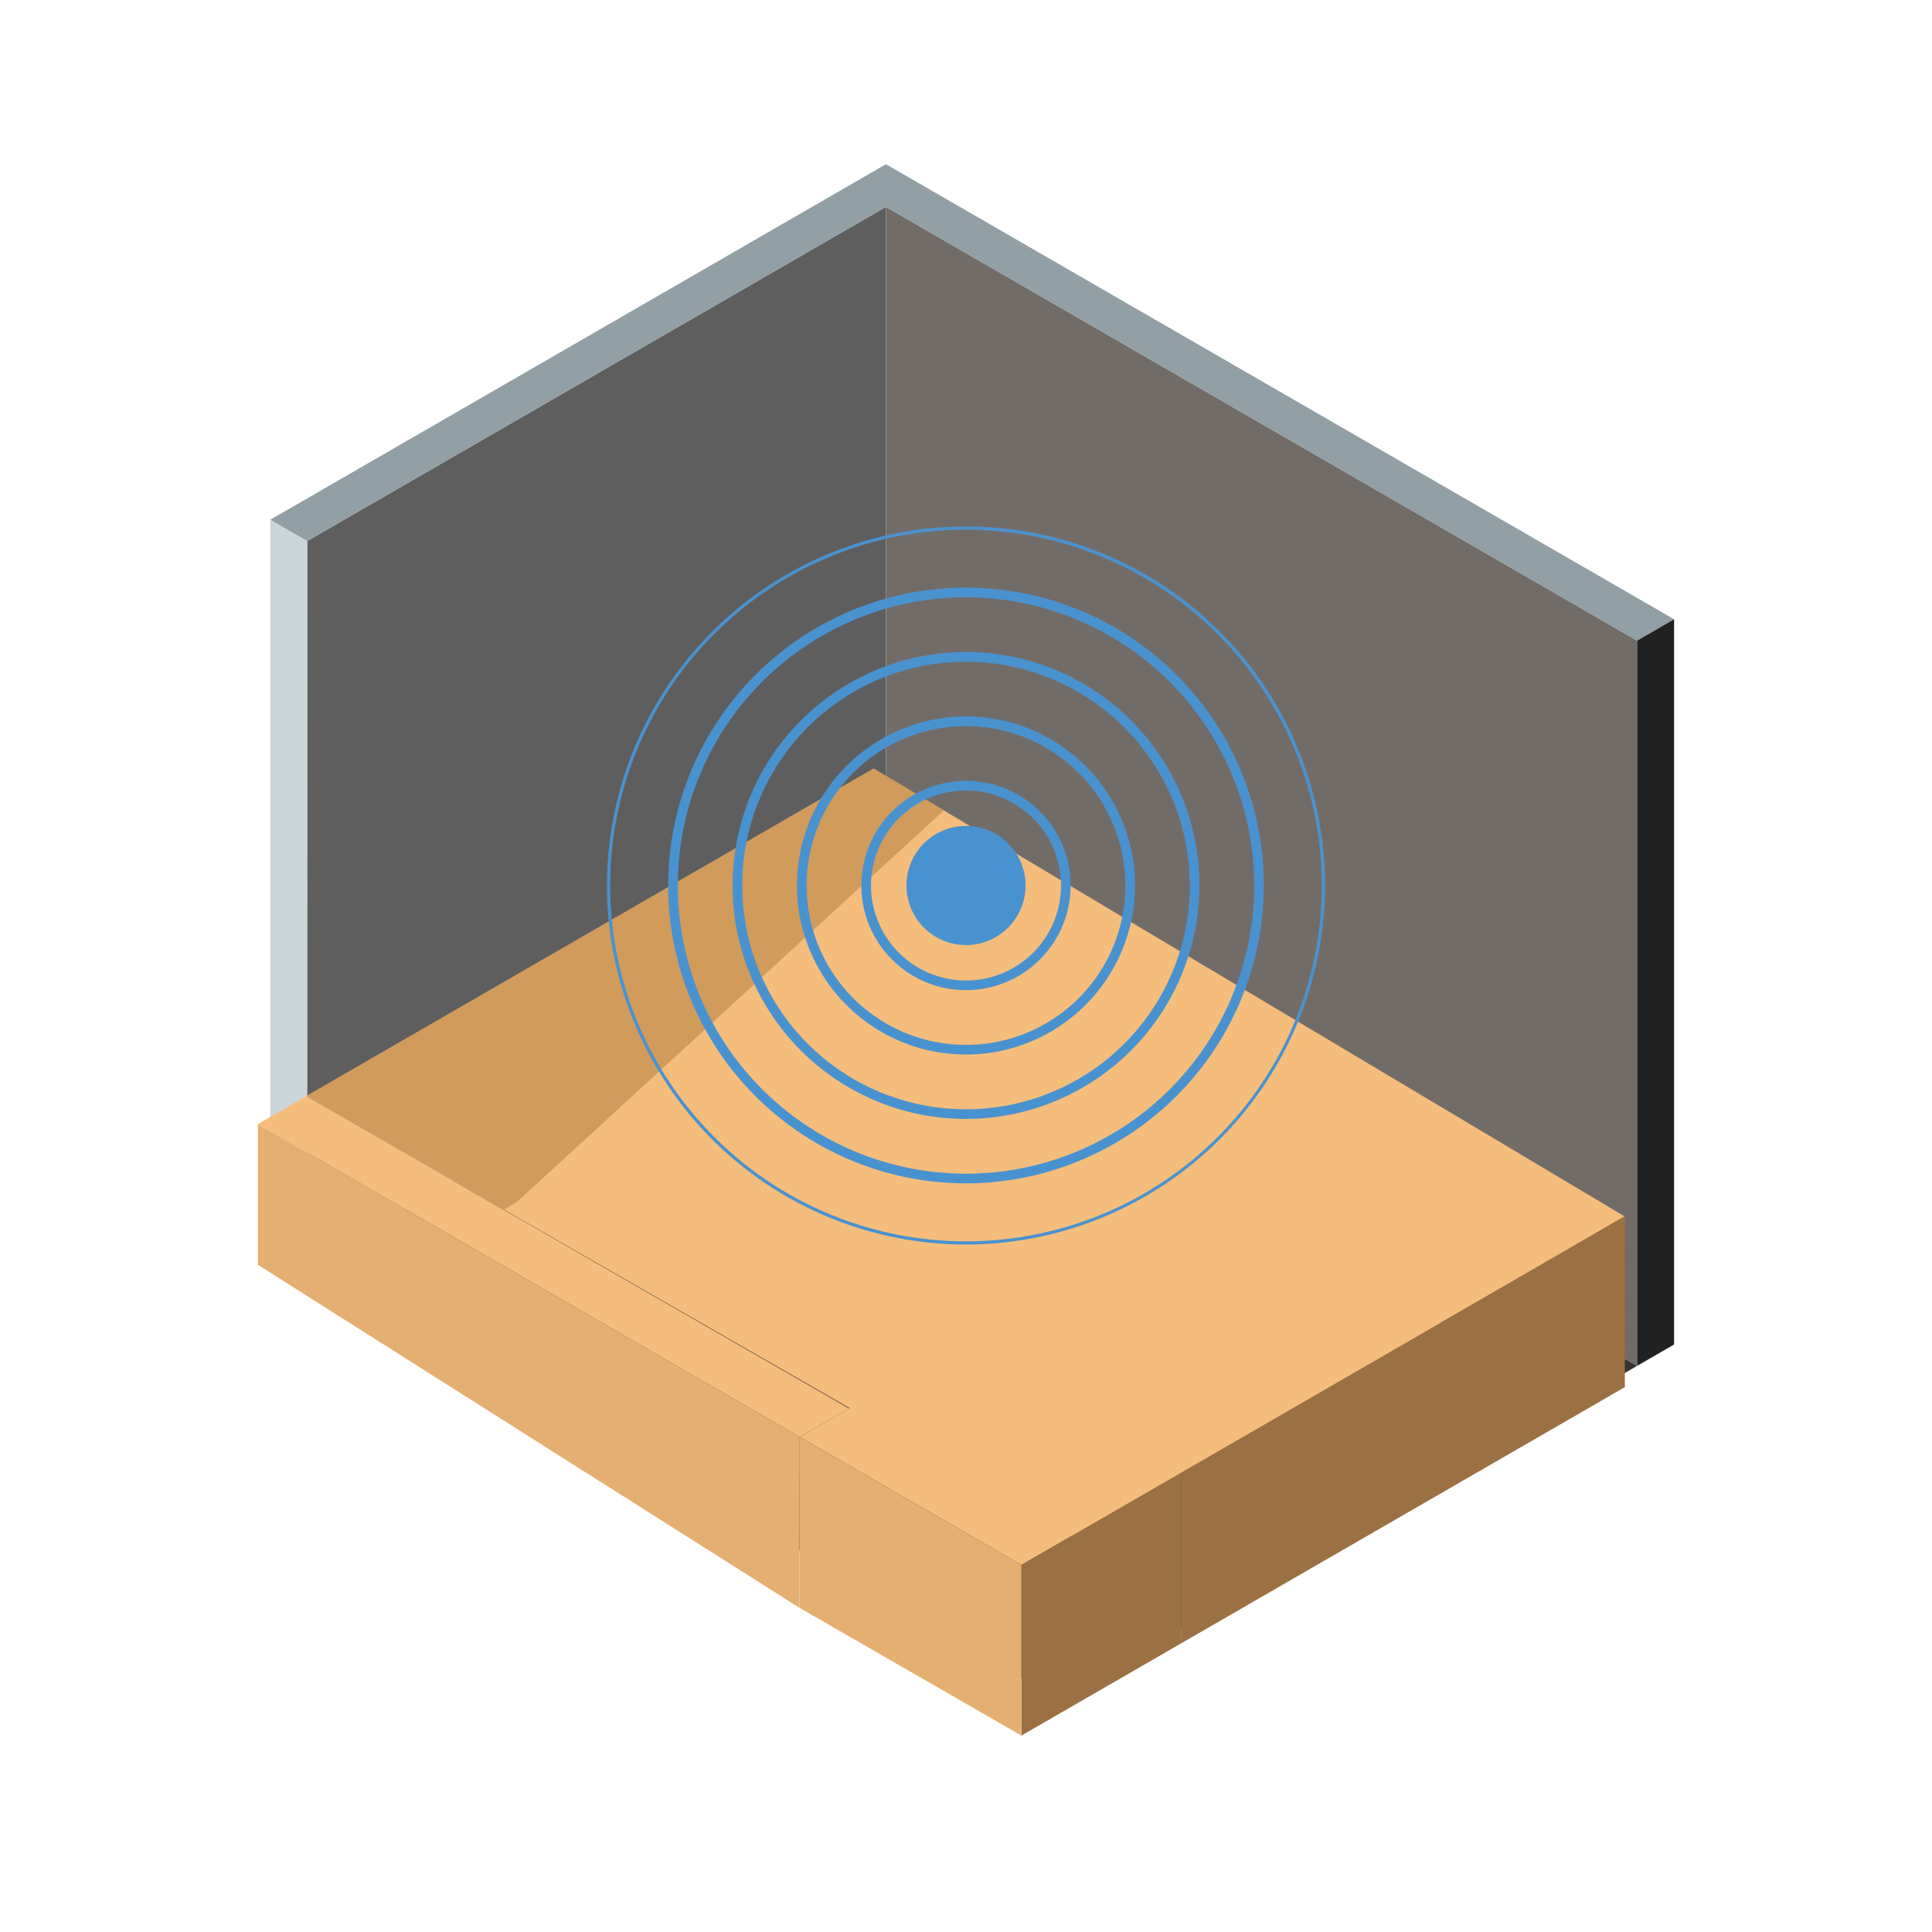
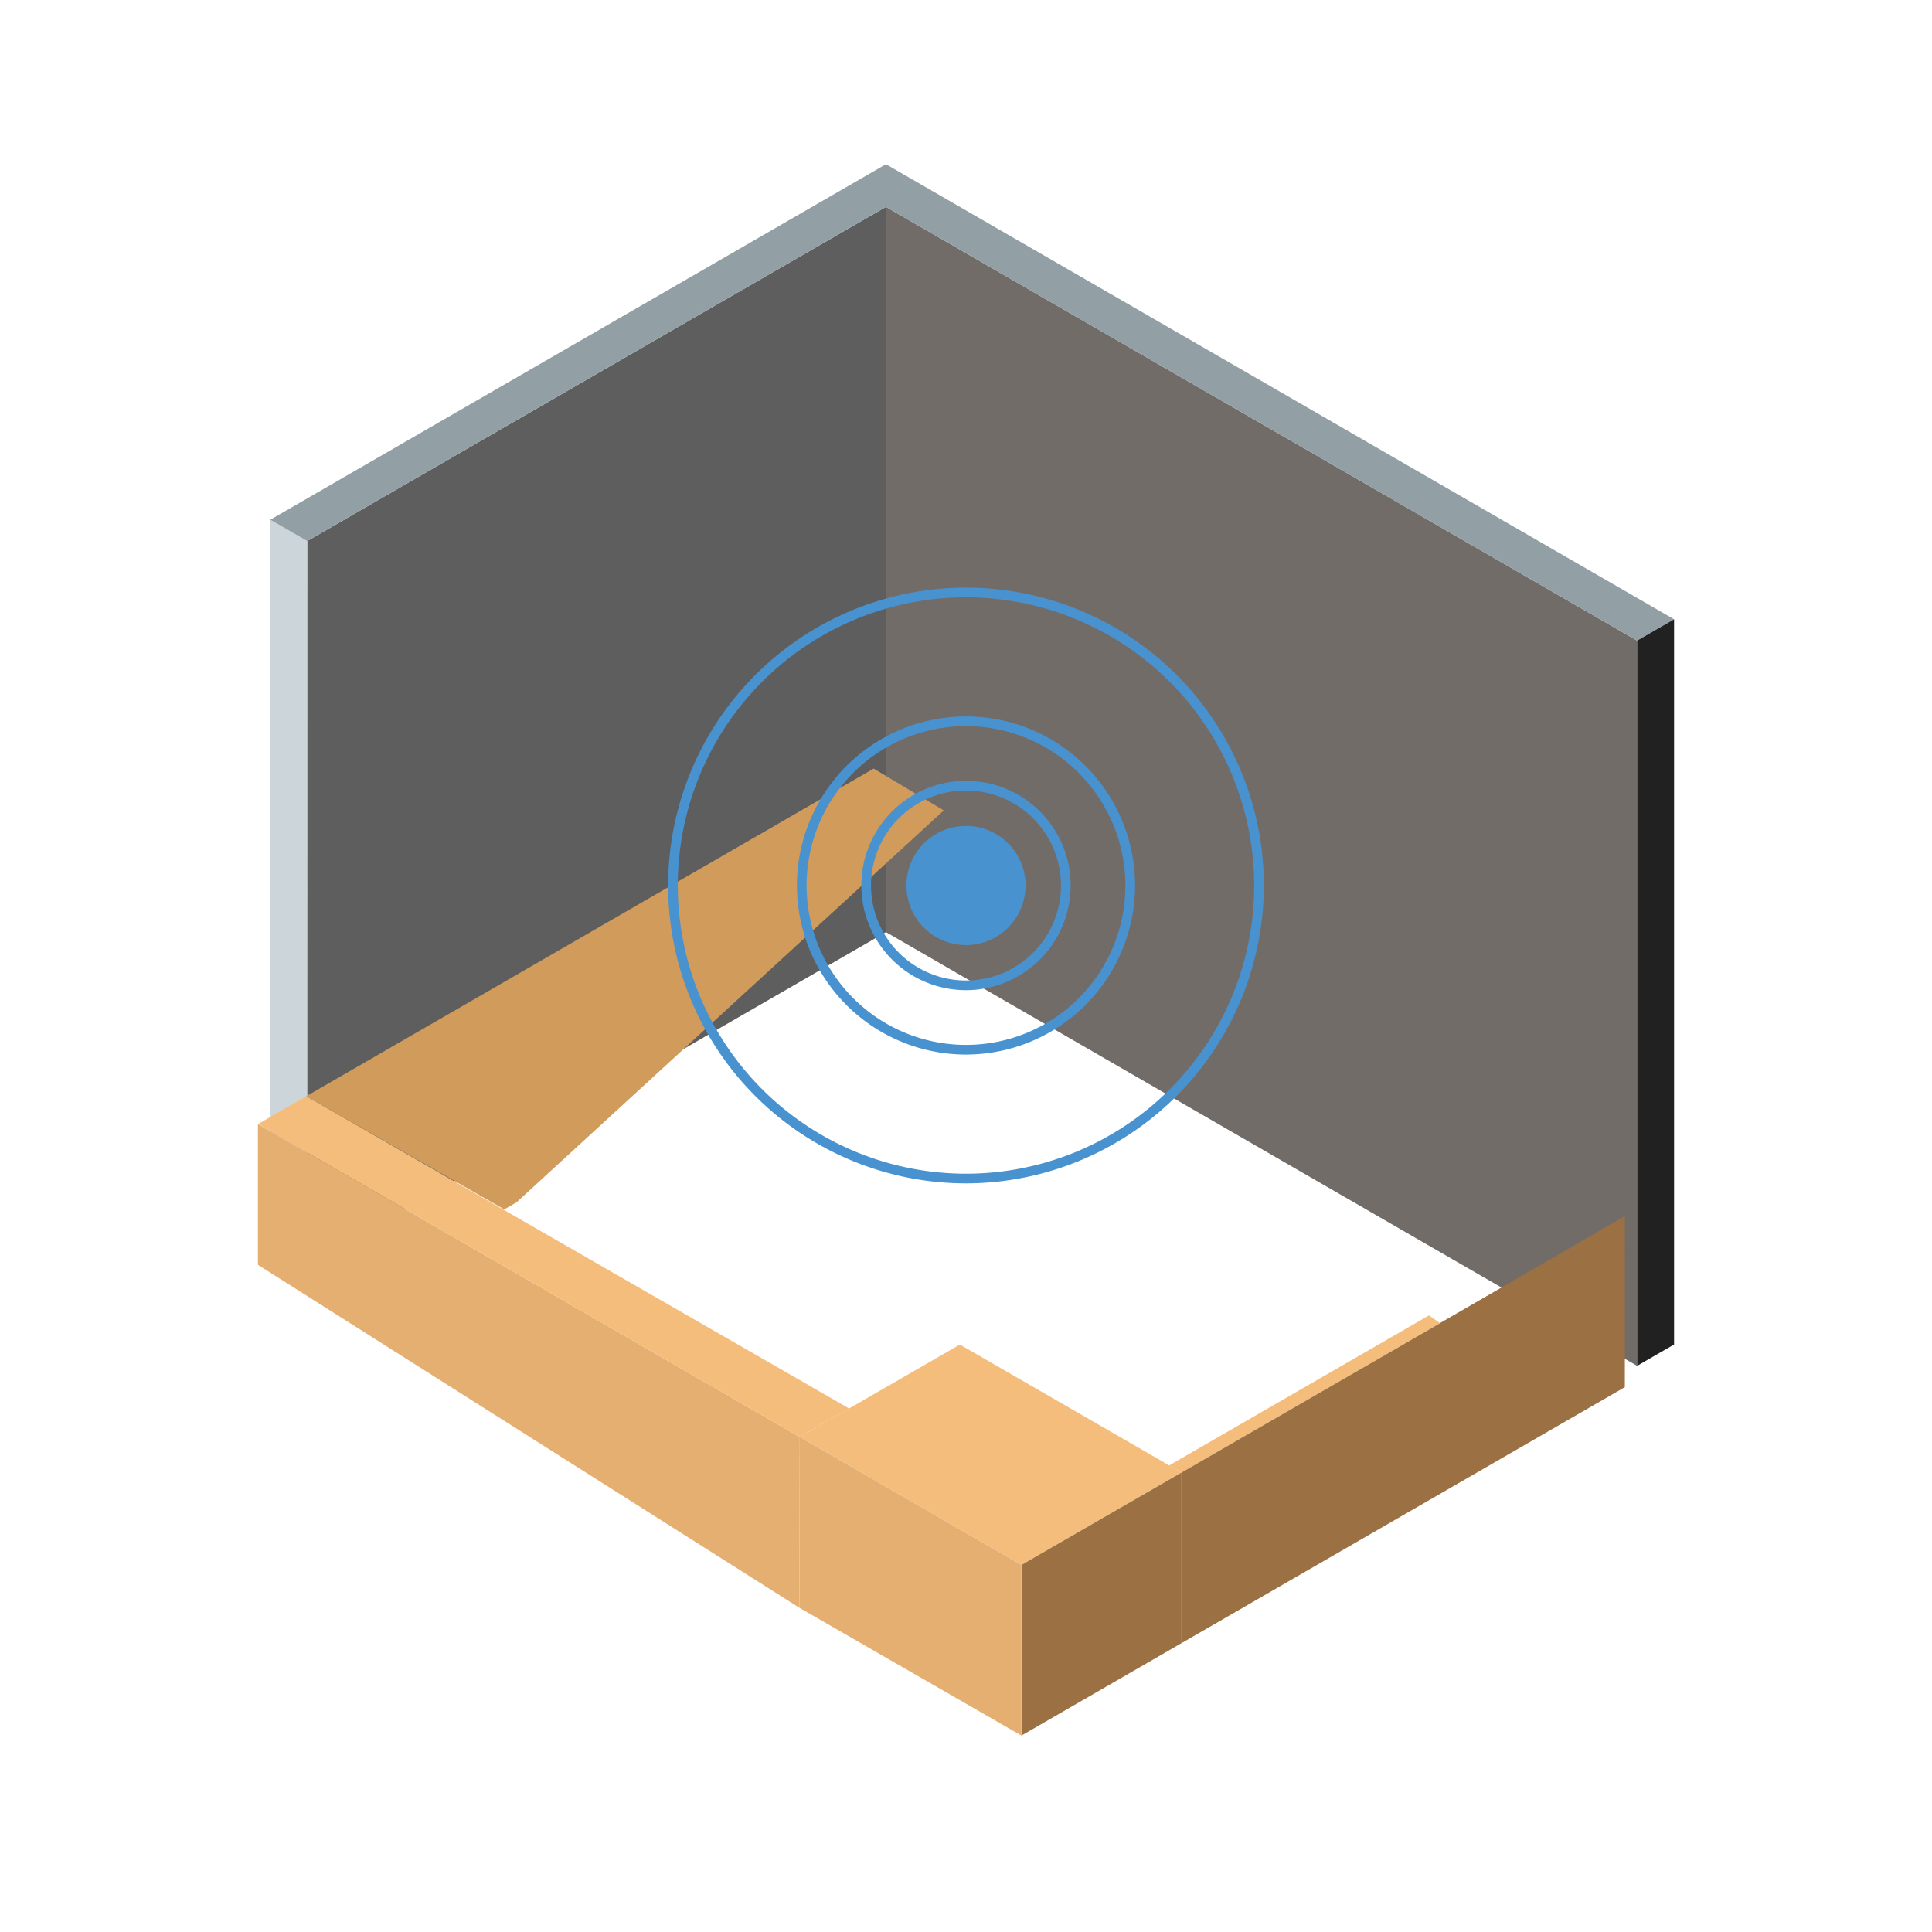
<svg xmlns="http://www.w3.org/2000/svg" id="Layer_1" data-name="Layer 1" viewBox="0 0 600 600">
  <defs>
    <style>.cls-1{fill:#333;}.cls-2{fill:#5e5e5e;}.cls-3{fill:#726c68;}.cls-4{fill:#ccd5da;}.cls-5{fill:#929fa5;}.cls-6{fill:#212121;}.cls-7{fill:#f5bd7b;}.cls-8{fill:#d09b5b;}.cls-9{fill:#9b7143;}.cls-10{fill:#e5af72;}.cls-11{fill:#4992d0;}</style>
  </defs>
  <g id="backwall">
-     <polygon class="cls-1" points="508.42 424.18 328.68 527.96 95.37 393.28 275.14 289.48 508.42 424.18" />
    <polygon class="cls-2" points="95.4 168.03 95.37 393.28 275.14 289.48 275.14 64.25 95.4 168.03" />
    <polygon class="cls-3" points="275.14 64.25 508.42 198.95 508.42 424.18 275.14 289.48 275.14 64.25" />
    <polygon class="cls-4" points="95.4 168.03 83.93 161.41 83.93 386.64 95.37 393.28 95.4 168.03" />
    <polygon class="cls-5" points="83.93 161.41 275.14 51 519.9 192.32 508.42 198.95 275.14 64.25 95.4 168.03 83.93 161.41" />
    <polygon class="cls-6" points="519.9 192.32 519.9 417.55 508.42 424.18 508.42 198.95 519.9 192.32" />
  </g>
  <g id="stagePlane">
-     <polygon class="cls-7" points="333 477 95.11 340.44 271.32 238.69 504.6 377.8 447.23 410.93 333 477" />
    <polygon class="cls-8" points="95.11 340.44 271.32 238.69 293.1 251.68 160.41 373.39 156.6 375.59 95.11 340.44" />
    <polygon class="cls-9" points="447.23 410.93 447.24 415.34 504.52 382.16 504.49 377.74 447.23 410.93" />
  </g>
  <g id="hideparts1">
    <polygon class="cls-7" points="248.37 446.26 317.21 486 366.93 457.3 298.09 417.57 248.37 446.26" />
    <polygon class="cls-9" points="366.93 457.3 366.93 510.29 317.21 539 317.21 486 366.93 457.3" />
    <polygon class="cls-7" points="363.09 455.1 443.78 408.51 447.23 410.93 366.93 457.3 363.09 455.1" />
    <polygon class="cls-9" points="366.93 457.3 366.93 510.29 504.61 430.79 504.6 377.8 366.93 457.3" />
    <polygon class="cls-10" points="248.37 446.26 248.26 499.31 317.21 539 317.21 486 248.37 446.26" />
  </g>
  <g id="stageFront">
    <polygon id="wall" class="cls-10" points="248.37 446.26 248.26 499.31 80.1 392.8 80.1 349.1 248.37 446.26" />
    <polygon id="up" class="cls-7" points="80.1 349.1 95.11 340.44 263.72 437.43 248.37 446.26 80.1 349.1" />
  </g>
-   <path class="cls-11" d="M300,386.5A111.5,111.5,0,1,1,411.5,275,111.63,111.63,0,0,1,300,386.5Zm0-222A110.5,110.5,0,1,0,410.5,275,110.63,110.63,0,0,0,300,164.5Z" />
  <path class="cls-11" d="M300,367.5A92.5,92.5,0,1,1,392.5,275,92.61,92.61,0,0,1,300,367.5Zm0-182A89.5,89.5,0,1,0,389.5,275,89.6,89.6,0,0,0,300,185.5Z" />
-   <path class="cls-11" d="M300,347.5A72.5,72.5,0,1,1,372.5,275,72.58,72.58,0,0,1,300,347.5Zm0-142A69.5,69.5,0,1,0,369.5,275,69.58,69.58,0,0,0,300,205.5Z" />
  <path class="cls-11" d="M300,327.5A52.5,52.5,0,1,1,352.5,275,52.56,52.56,0,0,1,300,327.5Zm0-102A49.5,49.5,0,1,0,349.5,275,49.56,49.56,0,0,0,300,225.5Z" />
  <path class="cls-11" d="M300,307.5A32.5,32.5,0,1,1,332.5,275,32.54,32.54,0,0,1,300,307.5Zm0-62A29.5,29.5,0,1,0,329.5,275,29.53,29.53,0,0,0,300,245.5Z" />
  <circle class="cls-11" cx="300" cy="275" r="18.5" />
</svg>